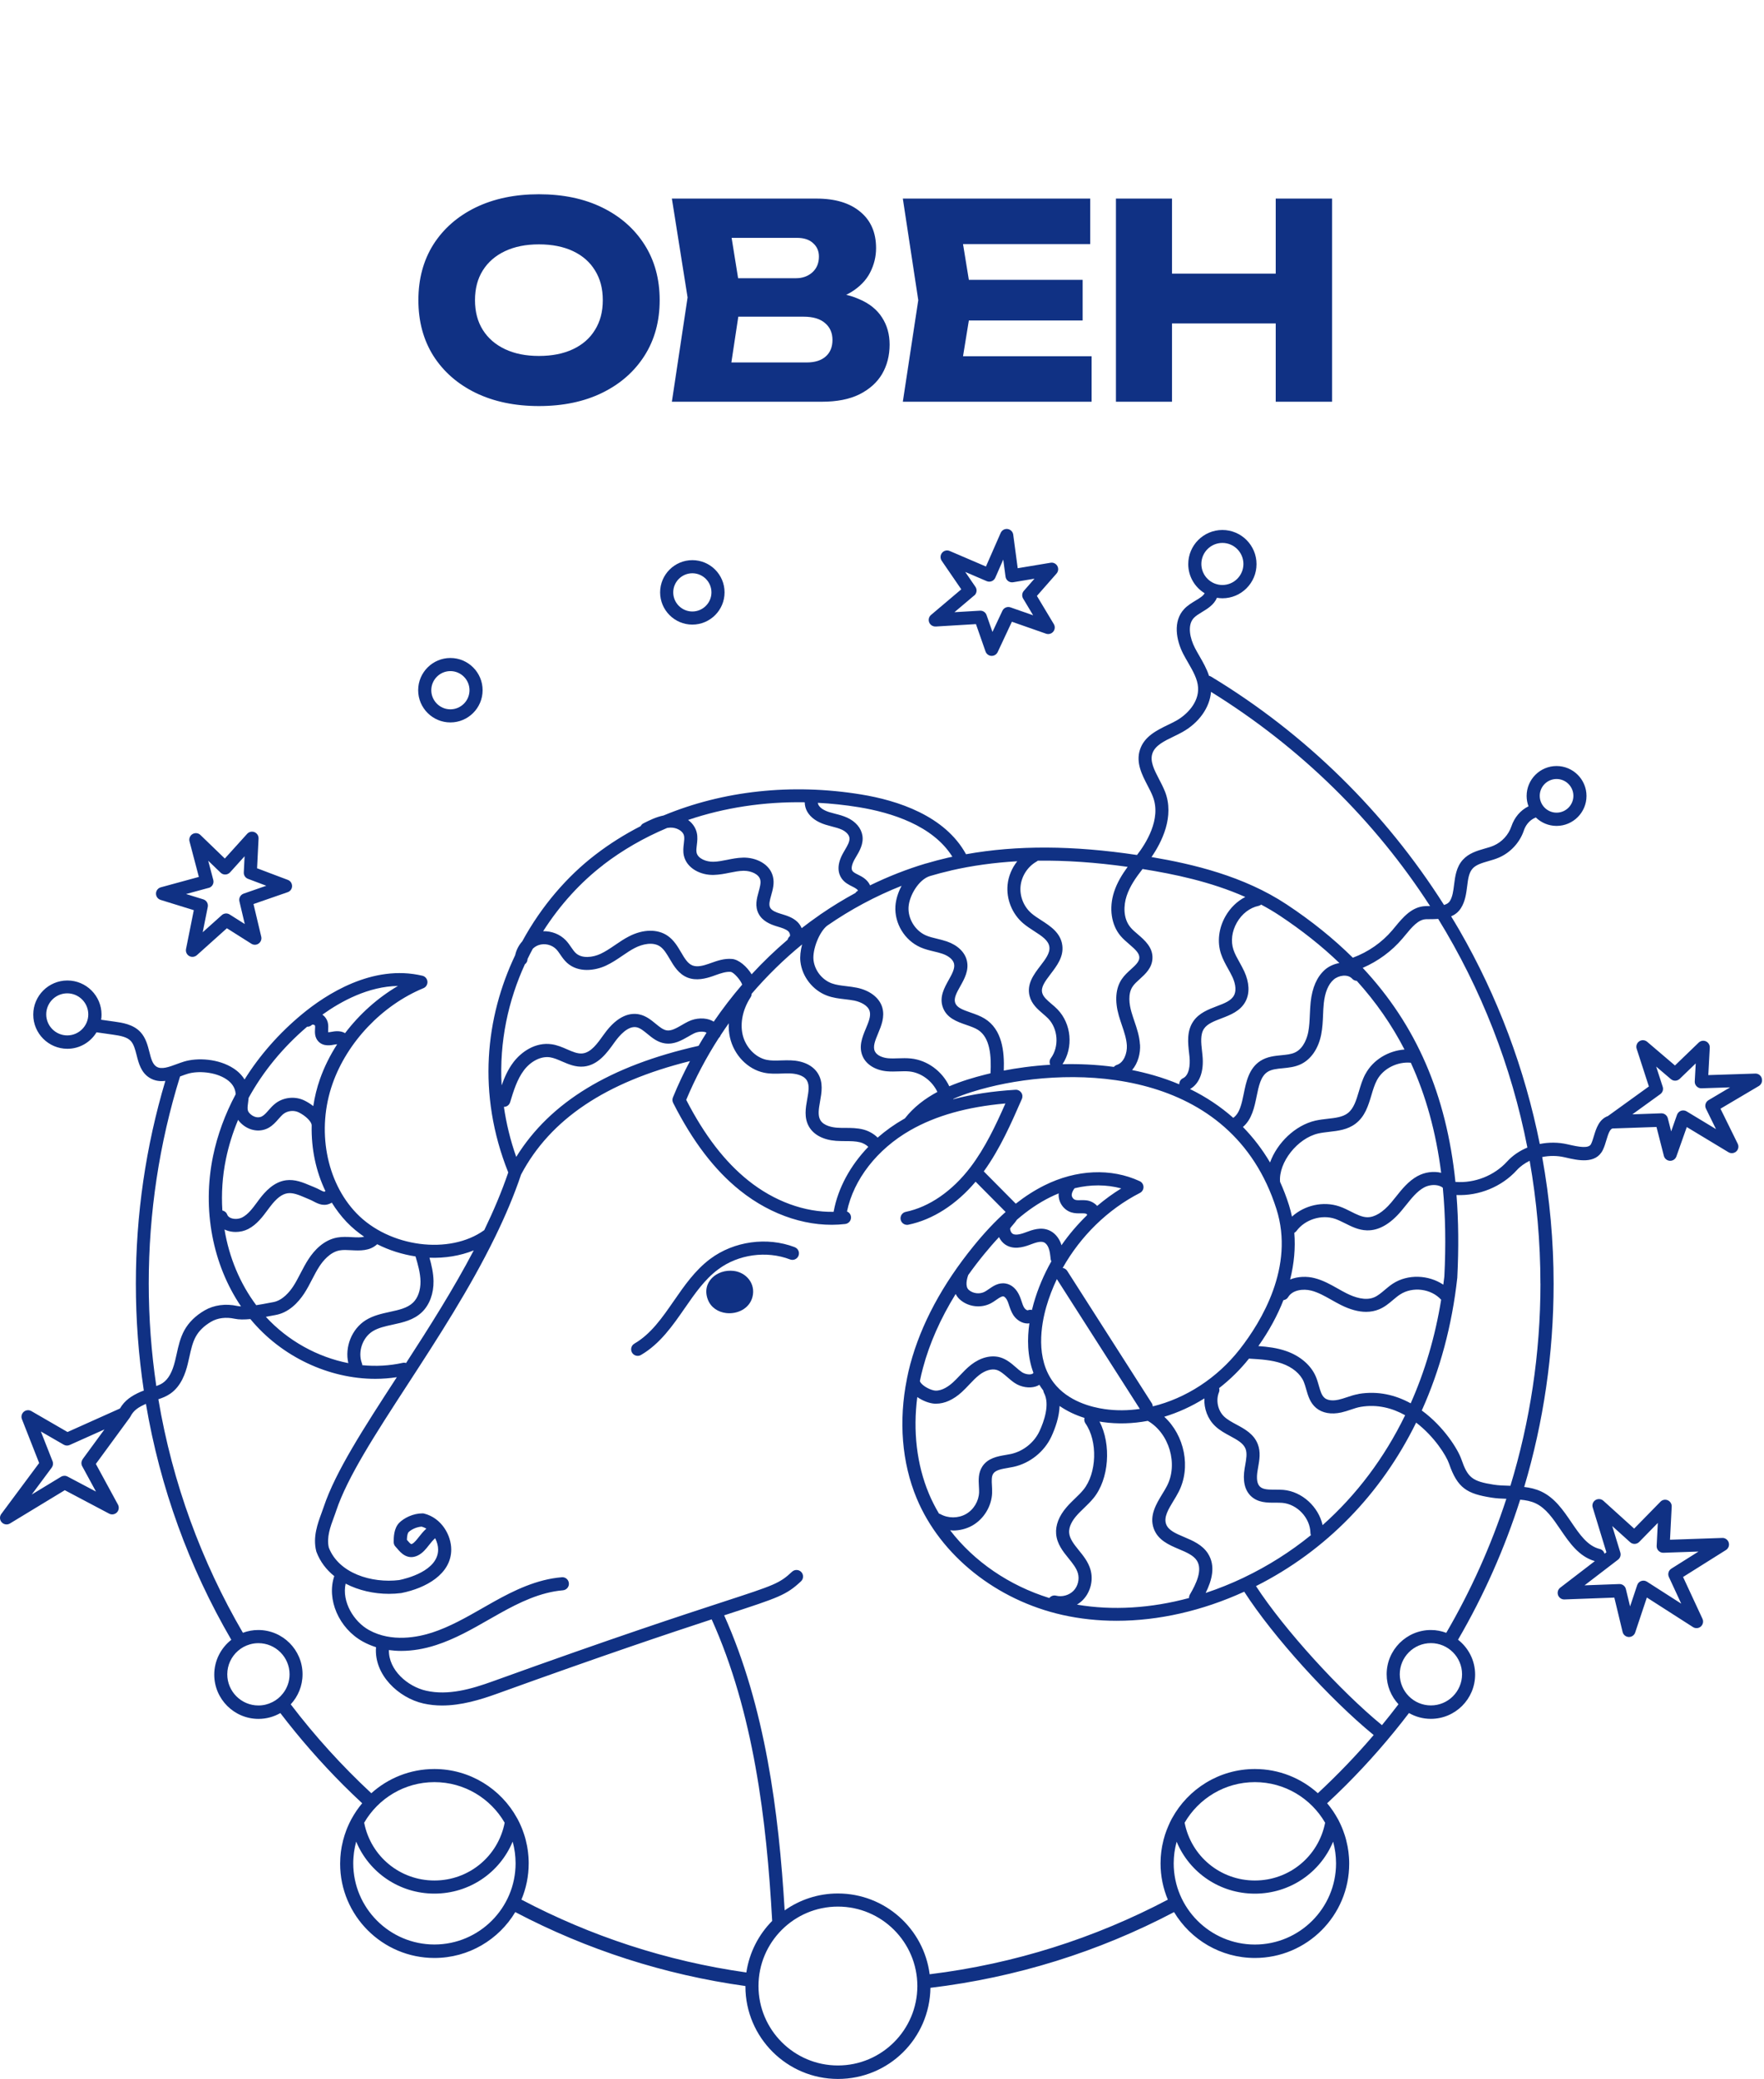
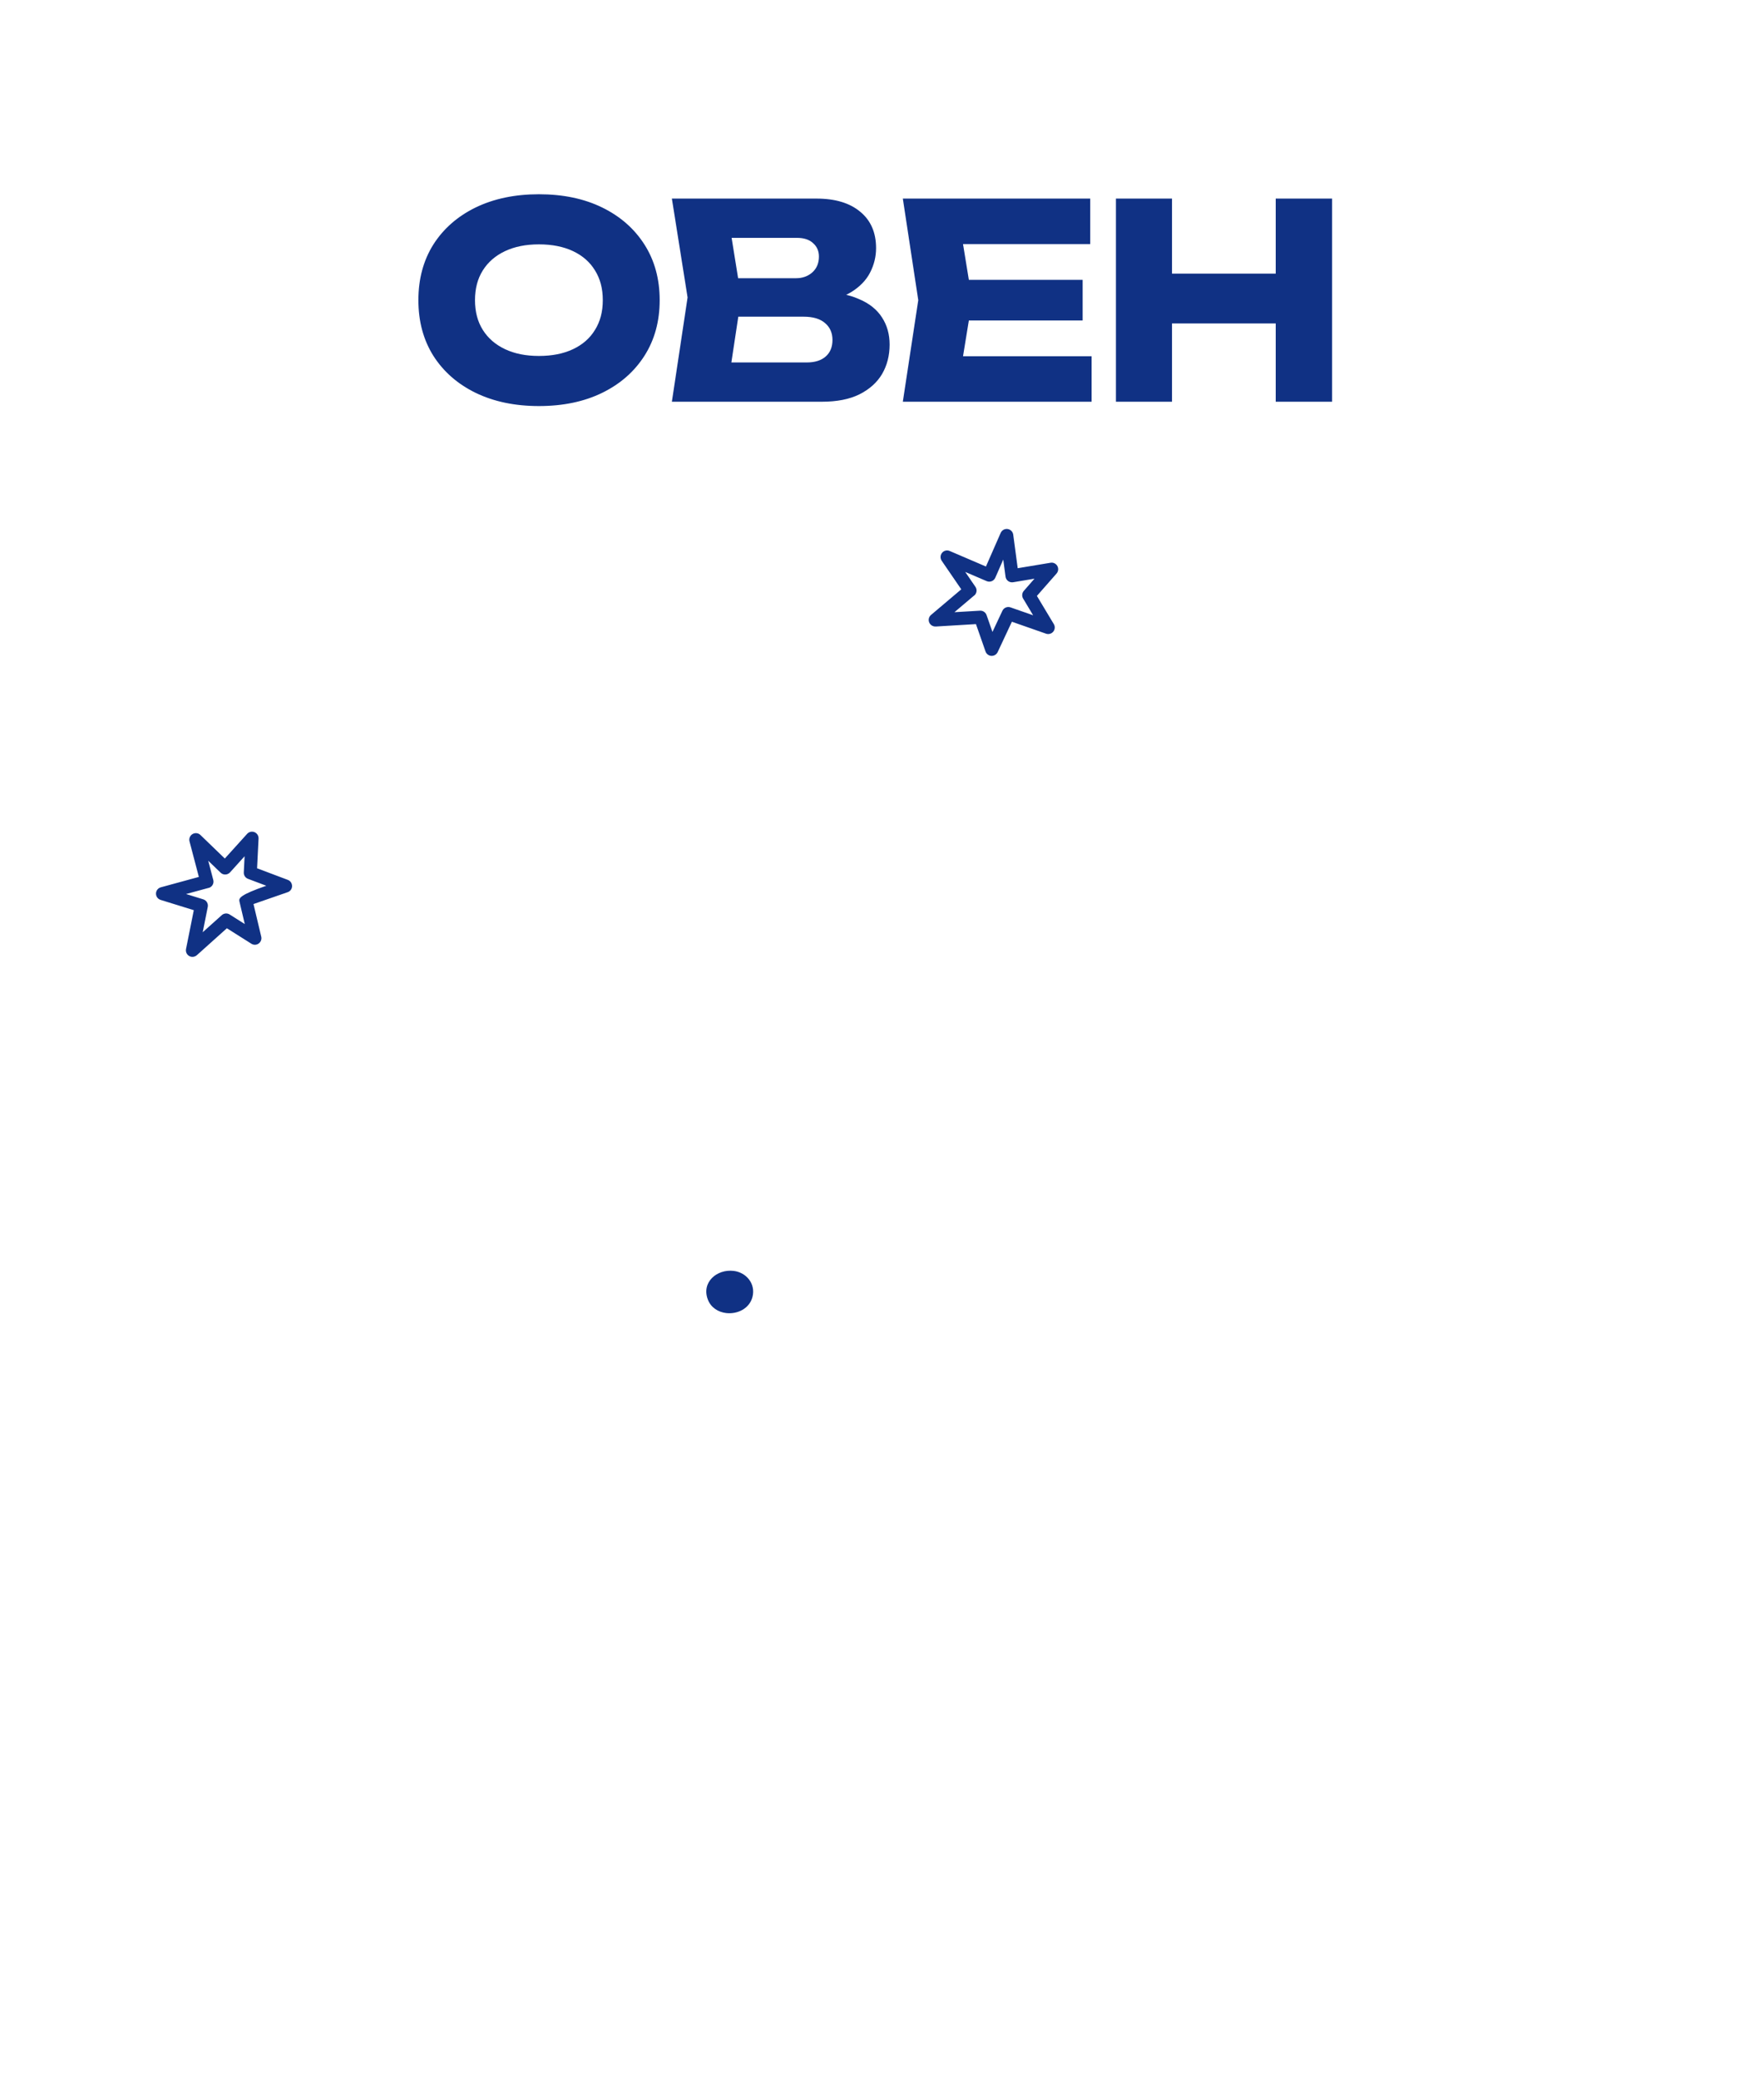
<svg xmlns="http://www.w3.org/2000/svg" width="527" height="621" viewBox="0 0 527 621" fill="none">
  <path d="M160.996 121.294C153.823 121.294 147.512 119.973 142.065 117.33C136.671 114.687 132.464 110.993 129.443 106.246C126.477 101.5 124.994 95.971 124.994 89.66C124.994 83.35 126.477 77.821 129.443 73.075C132.464 68.328 136.671 64.634 142.065 61.991C147.512 59.348 153.823 58.026 160.996 58.026C168.224 58.026 174.535 59.348 179.928 61.991C185.322 64.634 189.529 68.328 192.55 73.075C195.57 77.821 197.08 83.35 197.08 89.66C197.08 95.971 195.57 101.5 192.55 106.246C189.529 110.993 185.322 114.687 179.928 117.33C174.535 119.973 168.224 121.294 160.996 121.294ZM160.996 106.327C164.934 106.327 168.332 105.653 171.191 104.304C174.049 102.956 176.234 101.041 177.744 98.56C179.308 96.079 180.09 93.112 180.09 89.66C180.09 86.208 179.308 83.242 177.744 80.761C176.234 78.28 174.049 76.365 171.191 75.016C168.332 73.668 164.934 72.994 160.996 72.994C157.113 72.994 153.742 73.668 150.883 75.016C148.025 76.365 145.813 78.28 144.249 80.761C142.685 83.242 141.903 86.208 141.903 89.66C141.903 93.112 142.685 96.079 144.249 98.56C145.813 101.041 148.025 102.956 150.883 104.304C153.742 105.653 157.113 106.327 160.996 106.327ZM243.686 90.308L245.062 87.152C249.754 87.26 253.611 87.988 256.631 89.337C259.706 90.631 261.998 92.465 263.508 94.838C265.018 97.158 265.774 99.855 265.774 102.929C265.774 106.219 265.018 109.159 263.508 111.748C261.998 114.283 259.733 116.305 256.712 117.816C253.746 119.272 250.024 120 245.547 120H200.726L205.418 88.851L200.726 59.321H243.929C249.539 59.321 253.907 60.642 257.036 63.285C260.164 65.874 261.728 69.488 261.728 74.126C261.728 76.662 261.135 79.089 259.948 81.408C258.762 83.727 256.847 85.696 254.204 87.314C251.615 88.878 248.109 89.876 243.686 90.308ZM217.311 116.117L210.839 108.269H241.016C243.444 108.269 245.331 107.675 246.68 106.489C248.028 105.302 248.703 103.657 248.703 101.554C248.703 99.45 247.974 97.778 246.518 96.537C245.062 95.243 242.904 94.596 240.046 94.596H215.127V83.107H237.78C239.722 83.107 241.34 82.541 242.635 81.408C243.983 80.221 244.657 78.63 244.657 76.635C244.657 75.016 244.091 73.695 242.958 72.67C241.826 71.591 240.207 71.052 238.104 71.052H210.92L217.311 63.204L221.437 88.851L217.311 116.117ZM323.444 83.593V95.728H279.027V83.593H323.444ZM290.435 89.66L286.47 114.013L279.674 106.408H326.114V120H269.723L274.334 89.66L269.723 59.321H325.709V72.913H279.674L286.47 65.308L290.435 89.66ZM333.391 59.321H350.139V120H333.391V59.321ZM381.125 59.321H397.954V120H381.125V59.321ZM342.776 81.732H388.083V96.618H342.776V81.732Z" fill="#103184" />
  <path d="M219.192 379.63C214.138 379.028 209.473 383.052 211.491 388.239C212.427 390.646 214.606 391.942 216.946 392.223C220.261 392.611 223.897 390.94 224.806 387.397C225.809 383.467 222.962 380.085 219.192 379.63Z" fill="#103184" />
-   <path d="M237.427 372.545C229.165 369.376 219.245 370.753 212.16 376.061C207.642 379.443 204.42 384.095 201.305 388.6C197.789 393.68 194.46 398.48 189.527 401.354C188.591 401.902 188.284 403.092 188.819 404.028C189.18 404.656 189.835 405.004 190.516 405.004C190.851 405.004 191.185 404.923 191.506 404.736C197.187 401.421 200.917 396.033 204.527 390.833C207.601 386.395 210.502 382.197 214.513 379.202C220.542 374.684 228.991 373.507 236.036 376.208C237.039 376.595 238.175 376.087 238.563 375.085C238.951 374.069 238.443 372.946 237.44 372.558L237.427 372.545Z" fill="#103184" />
-   <path d="M526.336 322.091C526.082 321.236 525.266 320.647 524.397 320.687L510.36 321.142L510.801 312.947C510.841 312.145 510.387 311.396 509.665 311.062C508.93 310.728 508.074 310.875 507.486 311.436L500.401 318.268L492.085 311.182C491.417 310.621 490.454 310.554 489.732 311.049C489.011 311.53 488.69 312.452 488.957 313.281L492.607 324.538L480.374 333.374C477.714 334.337 476.859 337.091 476.177 339.35C475.909 340.232 475.655 341.075 475.334 341.73C474.639 343.147 471.752 342.612 468.61 341.89L468.249 341.81C465.535 341.182 462.701 341.182 460.014 341.716C455.522 319.297 447.434 297.694 435.991 277.841C435.189 276.451 434.36 275.087 433.531 273.724C434.681 273.229 435.697 272.467 436.459 271.264C437.755 269.218 438.049 266.839 438.317 264.74C438.584 262.574 438.825 260.716 439.934 259.459C440.977 258.296 442.728 257.788 444.6 257.24C445.669 256.933 446.793 256.612 447.862 256.144C451.285 254.647 454.052 251.652 455.242 248.109C455.696 246.773 456.699 245.035 458.824 244.179C460.429 245.743 462.621 246.706 465.027 246.706C469.96 246.706 473.971 242.695 473.971 237.762C473.971 232.829 469.96 228.819 465.027 228.819C460.094 228.819 456.084 232.829 456.084 237.762C456.084 238.845 456.284 239.888 456.645 240.85C454.239 242.04 452.448 244.139 451.525 246.866C450.67 249.379 448.718 251.505 446.284 252.575C445.442 252.949 444.493 253.216 443.491 253.497C441.285 254.139 438.785 254.861 436.993 256.866C435.068 259.018 434.721 261.812 434.413 264.259C434.186 266.117 433.959 267.882 433.143 269.178C432.782 269.753 432.167 270.101 431.405 270.328C413.839 242.602 389.949 219.113 361.808 202.108C361.608 201.988 361.407 201.921 361.193 201.867C360.525 199.782 359.429 197.87 358.359 196.012C357.865 195.156 357.397 194.354 356.982 193.539C355.552 190.771 354.616 186.788 356.635 184.609C357.263 183.94 358.186 183.379 359.175 182.777C360.792 181.801 362.718 180.611 363.56 178.566C364.094 178.646 364.629 178.713 365.191 178.713C370.819 178.713 375.391 174.141 375.391 168.513C375.391 162.885 370.819 158.312 365.191 158.312C359.562 158.312 354.991 162.885 354.991 168.513C354.991 172.189 356.956 175.411 359.883 177.202C359.509 177.951 358.56 178.579 357.143 179.422C356.02 180.103 354.75 180.865 353.76 181.935C350.351 185.584 351.394 191.253 353.493 195.33C353.961 196.226 354.469 197.108 354.964 197.964C356.408 200.477 357.785 202.857 357.932 205.397C358.186 209.862 354.563 213.511 351.381 215.289C350.619 215.717 349.804 216.105 348.948 216.519C345.619 218.137 341.849 219.968 340.566 223.939C339.296 227.829 341.181 231.439 342.838 234.634C343.427 235.77 343.988 236.84 344.402 237.909C347.076 244.687 342.197 252.173 339.683 255.395C320.58 252.521 303.789 252.441 288.602 255.168C282.319 243.671 268.188 239.086 257.212 237.308C236.491 233.925 215.957 236.225 198.244 243.591C195.998 244.045 193.952 245.061 192.241 245.93C191.867 246.117 191.573 246.425 191.399 246.773C186.626 249.219 182.094 252.066 177.883 255.302C169.474 261.745 161.761 270.635 156.026 281.183C154.983 282.346 154.234 283.777 153.913 285.314C145.13 303.763 142.416 326.623 151.841 350.219C149.889 355.967 147.443 361.729 144.676 367.451C134.328 374.924 116.267 372.584 106.482 362.398C97.391 352.946 94.53 337.385 99.356 323.695C103.754 311.236 114.155 300.3 126.494 295.18C127.283 294.859 127.764 294.057 127.698 293.215C127.631 292.373 127.029 291.664 126.2 291.464C111.281 287.908 97.271 297.119 90.252 302.934C83.354 308.642 77.538 315.273 73.06 322.452C72.285 321.196 71.202 320.073 69.798 319.163C65.306 316.209 58.943 315.888 54.972 317.105C54.224 317.332 53.475 317.613 52.74 317.88C50.427 318.736 48.248 319.538 46.764 318.629C45.561 317.88 45.12 316.182 44.625 314.217C44.117 312.225 43.542 309.979 41.938 308.268C39.772 305.955 36.47 305.487 34.278 305.18L30.214 304.605C30.294 304.11 30.334 303.602 30.334 303.081C30.334 297.453 25.762 292.881 20.134 292.881C14.505 292.881 9.934 297.453 9.934 303.081C9.934 308.709 14.505 313.281 20.134 313.281C23.823 313.281 27.045 311.303 28.837 308.362L33.716 309.057C35.976 309.378 37.941 309.739 39.064 310.942C39.973 311.918 40.387 313.509 40.815 315.18C41.43 317.613 42.139 320.38 44.692 321.958C46.216 322.893 47.82 323.067 49.398 322.867C43.556 342.465 40.588 362.825 40.588 383.48C40.588 394.255 41.39 404.91 42.967 415.377C42.646 415.498 42.339 415.605 42.018 415.738C39.358 416.915 37.286 418.252 35.829 420.738L20.174 427.757L9.359 421.5C8.637 421.086 7.741 421.166 7.099 421.714C6.471 422.262 6.244 423.144 6.551 423.92L11.698 437.021L0.388 452.235C-0.173 452.983 -0.12 454.026 0.509 454.721C0.896 455.136 1.418 455.363 1.953 455.363C2.3 455.363 2.648 455.269 2.969 455.082L19.358 445.136L32.607 452.141C33.369 452.542 34.304 452.395 34.919 451.78C35.521 451.165 35.655 450.229 35.254 449.467L28.636 437.288L38.783 423.439C38.783 423.439 38.823 423.358 38.85 423.318C38.89 423.265 38.93 423.211 38.957 423.158C39.892 421.273 41.363 420.337 43.596 419.348C47.82 444.294 56.456 468.103 69.103 489.827C66.015 492.247 64.009 496.017 64.009 500.228C64.009 507.527 69.945 513.449 77.231 513.449C79.597 513.449 81.83 512.808 83.755 511.711C89.503 519.238 95.8 526.444 102.605 533.262C104.436 535.093 106.308 536.884 108.206 538.649C107.016 540.066 105.96 541.604 105.064 543.248C105.064 543.261 105.038 543.275 105.024 543.301C104.864 543.609 104.717 543.916 104.557 544.224C104.503 544.331 104.436 544.451 104.383 544.558C104.249 544.825 104.129 545.106 104.009 545.387C103.915 545.614 103.808 545.841 103.714 546.069C103.621 546.296 103.527 546.523 103.447 546.764C103.326 547.098 103.206 547.432 103.086 547.78C103.032 547.927 102.992 548.061 102.939 548.208C102.779 548.729 102.618 549.25 102.484 549.785V549.812C102.351 550.32 102.244 550.841 102.137 551.363C102.11 551.47 102.097 551.59 102.07 551.697C101.99 552.125 101.923 552.539 101.869 552.98C101.856 553.127 101.829 553.261 101.816 553.408C101.762 553.823 101.736 554.237 101.695 554.651C101.695 554.785 101.669 554.932 101.669 555.066C101.642 555.601 101.615 556.149 101.615 556.697C101.615 572.231 114.249 584.864 129.783 584.864C140.023 584.864 149.02 579.37 153.94 571.162C175.316 582.405 198.511 589.878 222.695 593.247C222.695 593.287 222.695 593.313 222.695 593.353C222.695 608.594 235.101 621 250.341 621C265.581 621 277.747 608.834 277.974 593.781C303.602 590.706 328.186 583.033 350.753 571.162C355.686 579.37 364.669 584.864 374.91 584.864C390.444 584.864 403.077 572.231 403.077 556.697C403.077 556.149 403.064 555.601 403.024 555.066C403.024 554.932 402.997 554.785 402.997 554.651C402.97 554.237 402.93 553.823 402.877 553.408C402.863 553.261 402.837 553.127 402.823 552.98C402.77 552.552 402.703 552.125 402.623 551.697C402.596 551.59 402.583 551.47 402.556 551.363C402.449 550.841 402.342 550.32 402.208 549.812V549.785C402.075 549.25 401.928 548.729 401.754 548.208C401.714 548.061 401.66 547.927 401.607 547.78C401.486 547.432 401.379 547.098 401.246 546.764C401.152 546.537 401.072 546.309 400.978 546.069C400.885 545.841 400.791 545.614 400.684 545.387C400.564 545.106 400.444 544.839 400.31 544.558C400.257 544.451 400.203 544.331 400.136 544.224C399.989 543.916 399.842 543.596 399.668 543.301C399.668 543.288 399.642 543.275 399.628 543.248C398.732 541.617 397.676 540.066 396.486 538.649C398.371 536.884 400.257 535.106 402.088 533.262C408.906 526.444 415.189 519.238 420.938 511.698C422.863 512.808 425.095 513.436 427.475 513.436C434.761 513.436 440.696 507.514 440.696 500.214C440.696 495.99 438.691 492.22 435.59 489.8C443.303 476.552 449.52 462.542 454.159 447.97C455.803 448.104 457.354 448.398 458.757 449.053C461.846 450.497 463.958 453.598 466.19 456.887C468.891 460.844 471.672 464.921 476.457 466.325L466.124 474.253C465.442 474.774 465.188 475.67 465.469 476.472C465.763 477.274 466.551 477.809 467.38 477.769L482.286 477.22L484.759 487.488C484.96 488.343 485.709 488.945 486.578 488.985C486.604 488.985 486.631 488.985 486.658 488.985C487.5 488.985 488.249 488.45 488.516 487.648L492.005 477.194L505.788 486.03C506.523 486.498 507.473 486.431 508.128 485.857C508.783 485.282 508.983 484.346 508.622 483.557L502.82 471.058L515.628 463.01C516.376 462.542 516.724 461.619 516.456 460.777C516.202 459.935 515.387 459.347 514.518 459.4L498.917 459.935L499.425 450.042C499.465 449.227 498.997 448.478 498.248 448.144C497.5 447.823 496.631 447.983 496.069 448.572L488.209 456.606L479.011 448.291C478.356 447.703 477.393 447.622 476.645 448.09C475.896 448.558 475.562 449.467 475.829 450.309L479.92 463.691L479.358 464.119C479.185 463.437 478.663 462.876 477.942 462.702C474.279 461.806 471.926 458.357 469.439 454.694C467.006 451.125 464.493 447.422 460.442 445.523C458.784 444.748 457.086 444.374 455.362 444.173C461.137 424.735 464.145 404.348 464.145 383.493C464.145 370.74 462.995 358.066 460.736 345.62C462.902 345.179 465.188 345.179 467.353 345.673L467.714 345.754C471.311 346.596 476.725 347.853 478.851 343.508C479.318 342.559 479.626 341.529 479.92 340.526C480.482 338.655 480.922 337.398 481.698 337.091L494.879 336.636L497.085 345.272C497.299 346.101 498.034 346.703 498.89 346.743C498.917 346.743 498.944 346.743 498.984 346.743C499.813 346.743 500.548 346.222 500.828 345.433L503.93 336.663L516.376 344.176C517.125 344.631 518.074 344.524 518.716 343.949C519.357 343.361 519.531 342.425 519.143 341.636L513.997 331.182L525.454 324.404C526.216 323.949 526.59 323.027 526.336 322.171V322.091ZM465.027 232.695C467.795 232.695 470.054 234.955 470.054 237.722C470.054 240.489 467.795 242.749 465.027 242.749C462.26 242.749 460.001 240.489 460.001 237.722C460.001 234.955 462.26 232.695 465.027 232.695ZM365.191 162.176C368.653 162.176 371.474 164.997 371.474 168.459C371.474 171.922 368.653 174.743 365.191 174.743C361.728 174.743 358.907 171.922 358.907 168.459C358.907 164.997 361.728 162.176 365.191 162.176ZM20.094 309.284C16.631 309.284 13.81 306.463 13.81 303.001C13.81 299.538 16.631 296.718 20.094 296.718C23.556 296.718 26.377 299.538 26.377 303.001C26.377 306.463 23.556 309.284 20.094 309.284ZM24.706 435.885C24.265 436.5 24.198 437.315 24.559 437.97L28.676 445.55L20.174 441.058C19.559 440.738 18.837 440.764 18.249 441.112L9.479 446.433L15.455 438.385C15.856 437.837 15.95 437.128 15.709 436.5L12.206 427.596L19.038 431.54C19.586 431.861 20.241 431.888 20.815 431.634L31.203 426.981L24.692 435.871L24.706 435.885ZM484.078 463.745L481.658 455.844L487.005 460.67C487.781 461.379 488.984 461.339 489.719 460.59L495.281 454.908L494.933 461.766C494.906 462.314 495.107 462.849 495.494 463.237C495.882 463.625 496.404 463.852 496.952 463.825L507.432 463.464L499.318 468.571C498.489 469.092 498.168 470.162 498.583 471.058L502.272 479.025L492.032 472.461C491.524 472.14 490.896 472.06 490.321 472.261C489.746 472.461 489.305 472.916 489.118 473.491L486.992 479.854L485.735 474.667C485.521 473.785 484.733 473.17 483.837 473.17C483.81 473.17 483.783 473.17 483.757 473.17L473.383 473.557L483.396 465.884C484.037 465.389 484.318 464.534 484.078 463.758V463.745ZM456.311 342.786C453.985 343.748 451.913 345.152 450.282 346.93C446.405 351.195 440.55 353.481 434.814 353.053C432.127 327.024 423.13 306.223 407.115 289.111C411.66 287.146 415.777 284.138 418.973 280.368C419.267 280.02 419.561 279.659 419.868 279.298C421.753 277.012 423.705 274.633 426.045 274.579C426.419 274.579 426.793 274.579 427.181 274.566C427.97 274.566 428.812 274.552 429.667 274.486C442.475 295.314 451.538 318.388 456.311 342.786ZM371.581 471.245C367.824 473.036 364.014 474.56 360.191 475.83C362.049 472.087 363.252 467.782 360.886 464.066C359.215 461.432 356.314 460.202 353.747 459.119C351.234 458.05 349.055 457.141 348.373 455.256C347.624 453.17 349.082 450.777 350.619 448.251C351.127 447.422 351.648 446.566 352.089 445.697C355.913 438.358 353.854 428.706 347.825 423.198C351.969 421.941 356.02 420.096 359.816 417.717C359.656 420.751 360.793 423.853 363.012 425.965C364.362 427.262 365.979 428.131 367.544 428.973C369.629 430.109 371.434 431.085 372.102 432.743C372.637 434.107 372.33 435.831 372.009 437.663C371.955 437.97 371.902 438.264 371.848 438.572C371.22 442.302 371.848 445.096 373.693 446.874C375.779 448.879 378.533 448.879 380.966 448.866C381.728 448.866 382.436 448.866 383.091 448.919C387.57 449.307 391.42 453.424 391.5 457.916C391.5 458.143 391.554 458.371 391.634 458.571C385.538 463.518 378.84 467.769 371.594 471.231L371.581 471.245ZM305.072 326.356C304.684 325.794 304.029 325.473 303.348 325.527C296.516 325.941 290.353 326.877 284.792 328.348C284.792 328.321 284.792 328.281 284.779 328.254C288.308 326.703 291.984 325.621 295.326 324.778C320.941 318.335 367.864 318.736 381.34 361.154C386.821 378.413 376.822 394.803 370.378 403.038C363.587 411.714 354.202 417.703 344.402 420.096C344.376 419.776 344.296 419.468 344.108 419.174L318.828 379.616C318.508 379.122 318.013 378.828 317.478 378.747C322.812 369.269 330.914 361.275 340.552 356.342C341.221 355.994 341.635 355.312 341.622 354.564C341.609 353.815 341.167 353.146 340.486 352.826C331.943 348.869 321.556 349.323 311.997 354.096C309.083 355.553 306.262 357.358 303.468 359.55L293.909 349.911C298.749 343.2 302.077 335.62 305.286 328.268C305.553 327.639 305.487 326.917 305.099 326.369L305.072 326.356ZM249.071 361.756C249.058 361.836 249.058 361.903 249.058 361.983C240.435 362.157 231.291 358.841 223.524 352.612C216.532 347.01 210.462 339.123 205.008 328.535C207.722 322.064 210.984 315.888 214.74 310.059C214.994 309.832 215.195 309.538 215.302 309.217C216.091 308.014 216.893 306.838 217.722 305.661C217.655 307.092 217.762 308.509 218.069 309.872C219.259 315.153 223.35 319.391 228.243 320.42C230.061 320.808 231.839 320.741 233.564 320.674C234.446 320.647 235.275 320.607 236.09 320.647C237.226 320.687 239.98 320.968 241.05 322.733C241.905 324.137 241.544 326.169 241.157 328.334C240.689 330.941 240.154 333.909 241.705 336.569C243.122 339.002 245.983 340.5 249.766 340.781C250.702 340.847 251.638 340.847 252.533 340.861C254.111 340.861 255.608 340.874 256.972 341.222C257.868 341.449 258.763 341.944 259.405 342.572C254.044 348.147 250.381 354.844 249.084 361.783L249.071 361.756ZM154.221 345.566C152.443 340.527 151.253 335.54 150.544 330.634C151.387 330.634 152.149 330.086 152.403 329.243C153.419 325.888 154.475 322.412 156.533 319.685C158.606 316.958 161.64 315.434 164.287 315.821C165.437 315.995 166.627 316.503 167.883 317.051C169.795 317.88 171.974 318.829 174.421 318.589C178.739 318.147 181.399 314.418 183.538 311.423L183.685 311.223C185.022 309.351 187.642 306.303 190.223 306.864C191.292 307.092 192.321 307.947 193.418 308.843C194.861 310.033 196.492 311.37 198.685 311.677C201.399 312.065 203.658 310.755 205.663 309.605C206.265 309.257 206.826 308.937 207.374 308.669C208.524 308.108 210.115 308.001 210.997 308.429C211.024 308.442 211.051 308.455 211.077 308.482C210.262 309.765 209.46 311.075 208.698 312.399C182.241 318.348 164.367 329.217 154.221 345.58V345.566ZM262.212 339.831C261.023 338.628 259.445 337.799 257.921 337.398C256.09 336.93 254.271 336.917 252.533 336.917C251.665 336.917 250.849 336.917 250.034 336.85C248.884 336.77 246.116 336.382 245.074 334.577C244.258 333.16 244.619 331.142 244.994 329.003C245.462 326.356 246.01 323.348 244.365 320.674C242.882 318.268 239.994 316.864 236.197 316.73C235.248 316.704 234.299 316.73 233.39 316.757C231.839 316.811 230.368 316.864 229.018 316.583C225.649 315.875 222.695 312.76 221.853 309.017C221.064 305.487 221.933 301.437 224.246 297.894C224.46 297.573 224.553 297.212 224.553 296.851C229.165 291.477 234.219 286.531 239.633 282.106C239.152 283.964 238.951 285.769 239.125 287.239C239.633 291.758 242.841 295.835 247.106 297.413C248.87 298.068 250.662 298.282 252.4 298.482C253.389 298.603 254.311 298.71 255.207 298.883C257.092 299.271 259.298 300.3 259.806 302.025C260.247 303.495 259.485 305.3 258.683 307.225C257.614 309.779 256.41 312.68 257.774 315.648C258.897 318.067 261.584 319.698 264.98 320.006C266.196 320.113 267.373 320.073 268.509 320.032C269.632 319.992 270.702 319.952 271.718 320.059C275.287 320.433 278.522 322.933 280.046 326.169C276.383 328.134 272.988 330.674 270.327 334.083C270.207 334.15 270.073 334.217 269.953 334.297C267.145 335.901 264.552 337.759 262.199 339.818L262.212 339.831ZM269.351 264.606C268.282 266.598 267.627 268.764 267.506 270.702C267.199 275.836 270.26 280.876 274.966 282.961C276.316 283.563 277.68 283.884 279.003 284.205C279.899 284.419 280.755 284.619 281.557 284.9C283.442 285.555 284.738 286.651 285.019 287.854C285.353 289.271 284.418 290.942 283.428 292.72C282.118 295.073 280.621 297.747 281.624 300.755C282.733 304.084 285.888 305.18 288.669 306.142C289.952 306.584 291.169 307.011 292.131 307.6C295.888 309.939 296.182 315.648 295.915 320.607C295.353 320.741 294.832 320.861 294.364 320.982C290.968 321.837 287.238 322.933 283.602 324.484C281.503 320.032 277.118 316.704 272.145 316.182C270.848 316.049 269.592 316.089 268.389 316.129C267.319 316.169 266.317 316.196 265.354 316.115C263.83 315.982 261.972 315.353 261.357 314.017C260.715 312.613 261.45 310.821 262.319 308.736C263.295 306.383 264.405 303.723 263.576 300.915C262.72 298.041 259.886 295.849 256.009 295.047C254.94 294.833 253.884 294.699 252.868 294.579C251.29 294.391 249.806 294.218 248.483 293.736C245.582 292.667 243.39 289.873 243.042 286.785C242.681 283.576 244.82 278.256 247.146 276.491C254.124 271.665 261.584 267.668 269.378 264.593L269.351 264.606ZM284.097 260.021C290.393 258.577 296.971 257.668 303.909 257.267C302.318 259.272 301.275 261.719 301.021 264.272C300.594 268.55 302.358 272.948 305.62 275.756C306.65 276.638 307.813 277.4 308.936 278.122C311.262 279.619 313.267 280.916 313.508 282.881C313.735 284.686 312.318 286.544 310.807 288.509C308.869 291.049 306.663 293.937 307.599 297.546C308.214 299.939 310.005 301.463 311.569 302.814C312.131 303.295 312.666 303.75 313.12 304.217C316.115 307.292 316.489 312.626 313.949 316.089C313.521 316.677 313.468 317.439 313.762 318.054C308.374 318.375 303.628 319.07 299.885 319.792C300.099 313.99 299.377 307.506 294.217 304.298C292.893 303.469 291.409 302.961 289.966 302.453C287.412 301.57 285.821 300.929 285.353 299.525C284.899 298.148 285.808 296.517 286.864 294.632C288.121 292.4 289.538 289.86 288.856 286.959C288.254 284.405 286.075 282.32 282.853 281.21C281.864 280.876 280.888 280.635 279.939 280.408C278.736 280.114 277.586 279.846 276.57 279.392C273.388 277.975 271.223 274.432 271.437 270.943C271.651 267.507 274.472 262.735 277.8 261.692C279.886 261.064 281.998 260.515 284.11 260.034L284.097 260.021ZM340.566 312.025C340.419 309.511 339.643 307.212 338.881 304.979C338.574 304.057 338.28 303.201 338.026 302.319C337.371 300.033 336.903 296.851 338.387 294.672C338.895 293.91 339.683 293.202 340.512 292.453C342.21 290.916 344.122 289.164 344.296 286.384C344.496 283.015 341.97 280.849 339.938 279.098C339.122 278.403 338.36 277.748 337.785 277.066C335.486 274.392 335.66 270.435 336.582 267.641C337.518 264.793 339.255 262.253 341.341 259.58C341.394 259.58 341.448 259.593 341.488 259.606C350.606 261.077 361.648 263.323 372.036 267.935C369.643 269.165 367.57 271.143 366.126 273.67C364.081 277.253 363.586 281.37 364.79 284.953C365.324 286.557 366.126 287.988 366.888 289.365C367.356 290.207 367.811 291.009 368.185 291.825C368.773 293.095 369.602 295.488 368.68 297.292C367.824 298.937 365.819 299.699 363.479 300.581C360.993 301.53 358.186 302.6 356.488 305.1C354.509 308.014 354.897 311.503 355.245 314.578C355.285 314.952 355.325 315.313 355.365 315.674C355.619 318.201 355.244 321.222 353.426 322.078C352.704 322.412 352.29 323.147 352.303 323.896C349.857 322.867 347.317 321.958 344.643 321.196C342.491 320.581 340.339 320.059 338.213 319.631C340.004 317.559 340.74 314.605 340.593 312.051L340.566 312.025ZM386.687 368.253C386.928 368.119 387.155 367.946 387.329 367.705C389.856 364.269 394.815 362.705 398.866 364.082C399.829 364.416 400.791 364.897 401.82 365.405C403.812 366.408 405.885 367.451 408.358 367.518C411.874 367.625 415.336 365.646 418.652 361.702C419.133 361.141 419.601 360.553 420.069 359.964C421.753 357.866 423.331 355.874 425.416 354.724C426.807 353.962 428.611 353.761 430.002 354.229C430.416 354.363 430.764 354.55 431.044 354.791C431.833 363.066 431.98 371.889 431.499 381.301C431.405 382.116 431.299 382.932 431.192 383.747C426.793 380.793 420.577 380.525 416.112 383.44C415.216 384.028 414.427 384.696 413.665 385.338C412.609 386.234 411.606 387.076 410.51 387.53C407.876 388.64 404.601 387.49 402.329 386.354C401.446 385.913 400.591 385.432 399.695 384.924C397.543 383.707 395.31 382.45 392.757 381.795C390.498 381.207 387.77 381.247 385.431 382.196C386.62 377.464 387.048 372.798 386.674 368.266L386.687 368.253ZM423.518 351.288C420.751 352.826 418.839 355.205 417.007 357.518C416.566 358.079 416.112 358.641 415.657 359.176C413.13 362.17 410.657 363.641 408.452 363.601C406.861 363.561 405.27 362.759 403.585 361.903C402.489 361.355 401.366 360.78 400.136 360.366C395.297 358.721 389.722 360.018 385.979 363.414C385.725 362.264 385.444 361.114 385.083 359.978C384.321 357.558 383.425 355.245 382.423 353.026C381.941 347.224 387.623 339.992 393.853 338.575C394.869 338.347 395.939 338.227 397.075 338.093C399.775 337.786 402.583 337.465 404.962 335.66C407.81 333.508 408.772 330.273 409.708 327.158C410.189 325.527 410.657 323.976 411.366 322.653C413.237 319.137 417.529 317.065 421.486 317.452C426.018 327.332 429.012 338.227 430.55 350.326C428.264 349.778 425.644 350.125 423.518 351.302V351.288ZM407.917 320.808C407.021 322.479 406.486 324.284 405.965 326.035C405.176 328.669 404.441 331.155 402.623 332.532C401.085 333.695 398.933 333.936 396.647 334.19C395.457 334.323 394.214 334.471 392.997 334.738C386.915 336.128 381.54 341.422 379.428 347.238C377.129 343.334 374.415 339.805 371.327 336.636C374.014 334.35 374.749 330.727 375.418 327.505C376.046 324.417 376.634 321.503 378.693 320.18C379.883 319.418 381.5 319.257 383.212 319.097C385.003 318.923 386.861 318.736 388.653 317.88C391.661 316.436 393.866 313.241 394.695 309.097C395.096 307.092 395.19 305.086 395.27 303.161C395.323 301.971 395.363 300.835 395.484 299.712C395.831 296.45 396.808 294.071 398.385 292.654C399.882 291.317 402.636 290.889 403.96 292.346C404.321 292.747 404.829 292.974 405.337 292.988C411.032 299.284 415.777 306.102 419.601 313.509C414.842 313.843 410.216 316.543 407.943 320.794L407.917 320.808ZM395.751 289.739C393.425 291.825 392.021 295.047 391.567 299.311C391.433 300.554 391.38 301.798 391.326 303.001C391.246 304.872 391.166 306.637 390.832 308.335C390.551 309.725 389.615 313.081 386.928 314.364C385.765 314.926 384.334 315.059 382.81 315.206C380.805 315.407 378.546 315.621 376.567 316.891C373.118 319.097 372.289 323.161 371.568 326.73C370.953 329.725 370.364 332.559 368.439 333.909C364.629 330.54 360.311 327.653 355.525 325.313C358.373 323.682 359.736 320.073 359.242 315.247C359.202 314.872 359.161 314.484 359.121 314.11C358.827 311.477 358.546 308.99 359.709 307.279C360.712 305.795 362.731 305.033 364.856 304.217C367.544 303.188 370.605 302.038 372.142 299.07C373.399 296.637 373.252 293.482 371.728 290.167C371.287 289.204 370.779 288.309 370.298 287.426C369.589 286.156 368.907 284.953 368.493 283.683C367.65 281.143 368.025 278.202 369.522 275.582C371.019 272.962 373.372 271.143 375.993 270.595C376.287 270.529 376.554 270.395 376.781 270.221C378.639 271.21 380.471 272.28 382.249 273.456C388.92 277.881 394.882 282.6 400.149 287.667C398.505 287.948 396.941 288.67 395.751 289.726V289.739ZM314.791 413.024C309.283 405.792 311.048 395.725 312.585 390.351C313.401 387.517 314.47 384.75 315.74 382.076L340.526 420.858C337.01 421.366 333.467 421.407 330.018 420.912C326.154 420.364 319.042 418.612 314.791 413.024ZM316.943 371.408C316.235 369.563 314.978 368.173 313.414 367.504C310.928 366.435 308.401 367.371 306.369 368.133L306.275 368.173C304.39 368.868 303.147 368.975 302.465 368.494C302.078 368.213 301.81 367.625 301.77 366.983C301.904 366.689 302.398 366.114 302.706 365.766C303.094 365.312 303.495 364.844 303.802 364.349C307.077 361.515 310.339 359.309 313.735 357.625C314.577 357.197 315.433 356.823 316.288 356.475C316.288 356.475 316.288 356.489 316.288 356.502C316.074 358.975 317.679 361.395 320.045 362.144C321.074 362.464 322.05 362.451 322.906 362.438C323.387 362.438 323.842 362.424 324.203 362.478C324.43 362.518 324.644 362.638 324.764 362.745C324.751 362.839 324.737 362.919 324.737 363.012C321.917 365.753 319.35 368.748 317.117 371.969C317.064 371.782 317.01 371.609 316.943 371.421V371.408ZM327.785 360.232C327.05 359.39 325.94 358.761 324.777 358.587C324.082 358.481 323.414 358.494 322.826 358.507C322.184 358.521 321.636 358.534 321.222 358.4C320.607 358.2 320.125 357.478 320.179 356.836C320.232 356.181 320.66 355.406 321.048 354.938C325.82 353.788 330.593 353.802 334.978 354.991C332.451 356.542 330.045 358.307 327.772 360.232H327.785ZM298.455 369.523C298.856 370.379 299.444 371.127 300.179 371.662C302.599 373.413 305.593 372.598 307.639 371.836L307.732 371.796C309.243 371.234 310.821 370.646 311.877 371.101C312.452 371.341 312.959 371.969 313.28 372.812C313.655 373.774 313.762 374.937 313.882 376.06C313.909 376.314 313.976 376.555 314.096 376.769C311.863 380.726 310.072 384.924 308.829 389.268C308.655 389.883 308.468 390.579 308.294 391.3C307.893 391.207 307.465 391.22 307.051 391.394C306.93 391.434 306.382 391.234 306.021 390.686C305.674 390.164 305.433 389.456 305.193 388.707C305.032 388.226 304.872 387.744 304.684 387.29C303.775 385.097 302.278 383.707 300.447 383.4C298.334 383.039 296.717 384.162 295.407 385.071C294.979 385.365 294.578 385.646 294.203 385.846C292.706 386.648 290.701 386.421 289.431 385.311C288.268 384.295 288.856 382.009 289.257 380.873C290.714 378.814 292.265 376.782 293.923 374.75C295.46 372.865 296.971 371.127 298.468 369.536L298.455 369.523ZM285.5 386.515C285.835 387.17 286.276 387.758 286.851 388.252C289.35 390.418 293.121 390.846 296.048 389.295C296.623 388.988 297.144 388.627 297.639 388.279C298.468 387.704 299.257 387.156 299.778 387.25C300.193 387.317 300.714 387.932 301.062 388.787C301.222 389.175 301.356 389.563 301.476 389.964C301.784 390.873 302.131 391.902 302.759 392.865C303.668 394.242 305.286 395.338 307.011 395.338C307.184 395.338 307.358 395.311 307.532 395.284C306.89 399.736 306.864 405.07 308.735 410.057C308.695 410.164 308.615 410.324 308.24 410.444C307.452 410.698 306.168 410.444 305.326 409.896C304.711 409.482 304.096 408.96 303.468 408.399C302.185 407.289 300.727 406.019 298.802 405.458C296.089 404.682 292.934 405.485 290.126 407.664C288.856 408.653 287.787 409.789 286.744 410.885C286.049 411.621 285.38 412.316 284.672 412.958C283.388 414.121 281.437 415.471 279.458 415.391C278.282 415.324 276.142 414.335 275.166 413.158C274.886 412.811 274.819 412.61 274.819 412.53C275.086 411.22 275.381 409.91 275.741 408.599C277.72 401.207 281.008 393.814 285.514 386.515H285.5ZM274.017 417.302C275.621 418.412 277.6 419.201 279.257 419.294C279.391 419.294 279.538 419.294 279.672 419.294C282.198 419.294 284.832 418.105 287.319 415.845C288.134 415.11 288.869 414.321 289.591 413.559C290.58 412.516 291.503 411.541 292.532 410.738C294.31 409.348 296.249 408.787 297.719 409.201C298.816 409.522 299.831 410.404 300.901 411.327C301.61 411.942 302.332 412.57 303.174 413.131C305.019 414.361 307.532 414.762 309.457 414.147C309.845 414.027 310.192 413.853 310.513 413.653C310.861 414.228 311.248 414.789 311.676 415.351C311.703 415.605 311.77 415.859 311.903 416.099C313.735 419.535 311.85 424.695 310.566 427.476C308.976 430.898 305.7 433.518 302.011 434.321C301.516 434.428 301.008 434.521 300.487 434.601C298.107 435.002 295.139 435.51 293.482 438.037C292.225 439.962 292.345 442.101 292.452 443.986C292.492 444.614 292.519 445.216 292.506 445.777C292.412 448.424 290.875 450.978 288.562 452.275C286.249 453.571 283.268 453.585 280.955 452.288C280.808 452.208 280.661 452.154 280.514 452.114C279.364 450.176 278.335 448.17 277.479 446.098C273.883 437.462 272.72 427.463 274.044 417.276L274.017 417.302ZM284.725 457.181C286.717 457.181 288.722 456.686 290.46 455.71C293.936 453.745 296.262 449.908 296.396 445.925C296.423 445.189 296.382 444.481 296.342 443.786C296.262 442.315 296.182 441.045 296.73 440.203C297.452 439.107 299.23 438.799 301.115 438.478C301.69 438.385 302.265 438.278 302.813 438.157C307.679 437.101 311.997 433.639 314.096 429.134C315.299 426.527 316.449 423.225 316.556 419.976C318.722 421.473 321.221 422.677 323.989 423.546C323.855 424.08 323.935 424.668 324.269 425.163C327.999 430.47 327.692 440.136 323.641 445.042C322.906 445.938 322.05 446.767 321.141 447.636C320.299 448.451 319.43 449.293 318.628 450.229C316.368 452.85 315.299 455.617 315.526 458.224C315.78 461.218 317.612 463.491 319.243 465.496C320.446 466.98 321.582 468.397 322.023 469.935C322.545 471.726 322.023 473.838 320.713 475.175C319.417 476.512 317.331 477.1 315.513 476.646C314.738 476.445 313.949 476.753 313.481 477.341C301.476 473.624 290.995 466.419 283.856 457.114C284.137 457.127 284.418 457.168 284.698 457.168L284.725 457.181ZM323.534 477.902C325.807 475.549 326.689 471.993 325.78 468.852C325.112 466.552 323.681 464.774 322.277 463.05C320.887 461.325 319.577 459.694 319.417 457.903C319.243 455.951 320.5 454.039 321.582 452.796C322.264 451.994 323.04 451.259 323.855 450.47C324.804 449.561 325.767 448.612 326.662 447.542C331.368 441.834 332.05 431.46 328.481 424.628C328.801 424.682 329.136 424.735 329.47 424.789C333.881 425.417 338.427 425.27 342.905 424.428C349.309 428.104 352.036 437.355 348.614 443.906C348.226 444.655 347.758 445.417 347.263 446.232C345.405 449.28 343.306 452.743 344.683 456.593C345.94 460.082 349.269 461.499 352.21 462.742C354.442 463.691 356.555 464.574 357.571 466.178C359.335 468.959 357.383 473.049 355.485 476.298C355.298 476.632 355.218 476.98 355.231 477.341C343.828 480.416 332.371 481.124 321.743 479.319C322.398 478.918 322.999 478.45 323.534 477.902ZM395.136 455.603C393.946 450.136 389.027 445.537 383.412 445.042C382.583 444.975 381.754 444.975 380.952 444.975C379.027 444.975 377.356 444.975 376.407 444.066C375.538 443.237 375.311 441.62 375.712 439.24C375.765 438.96 375.805 438.665 375.859 438.371C376.246 436.192 376.701 433.719 375.738 431.313C374.549 428.318 371.821 426.834 369.402 425.537C368.011 424.789 366.688 424.067 365.712 423.144C363.84 421.353 363.185 418.318 364.161 415.912C364.335 415.498 364.335 415.043 364.215 414.642C367.477 412.102 370.498 409.148 373.145 405.819C373.198 405.819 373.252 405.845 373.305 405.845C376.581 406.033 379.963 406.233 382.984 407.289C386.113 408.386 388.492 410.364 389.495 412.73C389.775 413.399 389.989 414.147 390.217 414.95C390.765 416.875 391.38 419.054 393.211 420.578C395.043 422.102 397.717 422.583 400.725 421.915C401.727 421.687 402.663 421.38 403.572 421.072C404.588 420.725 405.564 420.404 406.513 420.243C411.486 419.401 415.978 420.618 419.788 422.743C413.612 435.444 405.296 446.526 395.136 455.563V455.603ZM405.871 416.407C404.615 416.621 403.452 417.008 402.342 417.383C401.486 417.663 400.698 417.931 399.895 418.105C399.053 418.292 396.968 418.613 395.738 417.583C394.829 416.834 394.455 415.471 394 413.893C393.746 413.011 393.492 412.089 393.104 411.193C391.661 407.811 388.452 405.043 384.281 403.586C381.527 402.624 378.72 402.289 375.939 402.089C379.134 397.557 381.634 392.958 383.425 388.373C384 388.293 384.535 387.985 384.856 387.437C386.112 385.338 389.281 384.884 391.781 385.525C393.826 386.06 395.738 387.129 397.77 388.279C398.679 388.787 399.615 389.322 400.577 389.803C403.304 391.167 405.831 391.862 408.117 391.862C409.508 391.862 410.818 391.608 412.034 391.1C413.692 390.405 414.962 389.335 416.205 388.279C416.914 387.691 417.582 387.116 418.277 386.675C422.034 384.228 427.542 384.924 430.55 388.239C428.758 399.281 425.684 409.656 421.446 419.187C417.021 416.754 411.767 415.391 405.871 416.38V416.407ZM348.025 236.412C347.531 235.169 346.903 233.952 346.288 232.776C344.857 230.035 343.507 227.428 344.269 225.102C345.044 222.709 347.758 221.386 350.646 219.995C351.515 219.567 352.424 219.14 353.266 218.658C358.212 215.904 361.421 211.332 361.795 206.667C388.666 223.324 410.804 245.222 427.234 270.649C427.194 270.649 427.168 270.649 427.127 270.649C426.726 270.649 426.325 270.649 425.937 270.662C421.807 270.769 419.053 274.125 416.834 276.812C416.553 277.159 416.259 277.507 415.978 277.841C412.85 281.544 408.705 284.405 404.16 286.076C398.398 280.381 391.834 275.087 384.401 270.168C371.541 261.652 356.3 258.096 344.015 256.01C347.036 251.625 350.993 243.898 348.025 236.398V236.412ZM336.916 258.898C335.192 261.264 333.734 263.657 332.839 266.398C331.248 271.264 331.996 276.317 334.79 279.592C335.566 280.502 336.488 281.29 337.371 282.052C339.296 283.71 340.459 284.806 340.378 286.143C340.312 287.333 339.175 288.362 337.865 289.552C336.903 290.421 335.913 291.33 335.138 292.466C333.293 295.18 332.986 298.964 334.256 303.402C334.537 304.364 334.857 305.314 335.165 306.236C335.873 308.308 336.528 310.273 336.649 312.252C336.782 314.578 335.78 317.412 333.667 318.094C333.306 318.214 332.999 318.428 332.772 318.696C327.398 317.974 322.211 317.773 317.425 317.893C320.727 312.894 320.112 305.808 315.914 301.49C315.326 300.889 314.711 300.354 314.096 299.846C312.799 298.736 311.676 297.774 311.369 296.584C310.941 294.94 312.037 293.349 313.909 290.902C315.727 288.509 317.799 285.809 317.371 282.427C316.903 278.643 313.788 276.638 311.034 274.86C309.978 274.178 308.976 273.536 308.147 272.815C305.834 270.823 304.591 267.708 304.898 264.686C305.206 261.665 307.037 258.844 309.684 257.36C309.818 257.28 309.938 257.187 310.045 257.093C318.454 256.986 327.371 257.601 336.889 258.938L336.916 258.898ZM284.524 255.917C284.097 256.01 283.656 256.09 283.228 256.197C281.035 256.705 278.856 257.28 276.691 257.922H276.664H276.637C270.902 259.633 265.314 261.839 259.913 264.473C259.873 264.392 259.859 264.299 259.819 264.219C258.99 262.601 257.373 261.785 256.504 261.358L256.397 261.304C255.649 260.93 254.953 260.582 254.659 260.141C254.205 259.473 254.485 258.109 255.421 256.505L255.715 256.01C256.758 254.259 258.055 252.08 257.64 249.553C257.266 247.334 255.622 245.396 253.108 244.246C251.905 243.698 250.702 243.377 249.526 243.083C248.937 242.936 248.349 242.775 247.774 242.602C246.157 242.08 245.074 241.385 244.566 240.516C244.446 240.302 244.365 240.061 244.339 239.807C248.389 240.021 252.467 240.449 256.557 241.118C266.29 242.708 278.696 246.572 284.524 255.917ZM240.408 239.66C240.435 240.65 240.689 241.639 241.184 242.481C242.2 244.219 244.018 245.516 246.585 246.331C247.226 246.532 247.881 246.706 248.536 246.879C249.592 247.147 250.582 247.414 251.477 247.815C252.467 248.27 253.589 249.139 253.763 250.208C253.95 251.318 253.162 252.628 252.346 254.018L252.039 254.54C249.766 258.43 250.448 260.943 251.424 262.374C252.293 263.644 253.59 264.299 254.646 264.82L254.753 264.874C255.448 265.221 256.116 265.609 256.33 266.01C256.33 266.01 256.33 266.037 256.33 266.05C256.009 266.21 255.755 266.451 255.568 266.732C252.052 268.644 248.63 270.729 245.315 273.002C245.288 273.015 245.248 273.028 245.221 273.055C245.06 273.162 244.913 273.282 244.766 273.389C242.975 274.633 241.224 275.916 239.499 277.253C239.205 276.544 238.764 275.889 238.202 275.355C236.812 274.044 235.061 273.51 233.523 273.042L232.962 272.868C231.959 272.561 230.569 272.039 230.088 271.13C229.606 270.221 229.981 268.911 230.408 267.387C230.876 265.729 231.398 263.858 230.93 261.906C230.021 258.016 225.756 256.064 221.933 256.184C220.289 256.224 218.738 256.532 217.227 256.839C215.81 257.12 214.473 257.387 213.15 257.414C210.984 257.467 208.497 256.465 208.11 254.7C207.963 254.058 208.07 253.256 208.177 252.414C208.31 251.304 208.471 250.061 208.163 248.738C207.775 247.107 206.813 245.837 205.57 244.928C216.438 241.238 228.256 239.447 240.408 239.647V239.66ZM180.223 258.336C186.025 253.885 192.442 250.208 199.3 247.321C199.661 247.267 200.008 247.214 200.356 247.214C202.04 247.187 203.992 248.109 204.353 249.633C204.5 250.275 204.406 251.077 204.299 251.946C204.166 253.042 204.019 254.272 204.299 255.569C205.182 259.473 209.46 261.478 213.257 261.344C214.914 261.304 216.478 260.997 218.002 260.689C219.406 260.409 220.743 260.141 222.053 260.114C222.12 260.114 222.173 260.114 222.24 260.114C224.366 260.114 226.732 261.104 227.133 262.815C227.36 263.791 227.013 265.034 226.652 266.358C226.091 268.39 225.449 270.689 226.652 272.975C227.802 275.154 230.154 276.103 231.812 276.625L232.414 276.812C233.644 277.186 234.807 277.534 235.529 278.215C235.836 278.496 236.037 279.004 236.023 279.405C236.023 279.445 236.023 279.619 235.957 279.659C235.622 279.94 235.408 280.301 235.301 280.702C231.532 283.91 227.935 287.36 224.553 291.036C223.136 288.723 220.743 286.638 218.724 286.451C216.411 286.237 214.286 286.985 212.414 287.654L211.732 287.894C210.128 288.456 208.297 288.95 206.88 288.389C205.449 287.827 204.54 286.277 203.484 284.485C202.482 282.774 201.332 280.822 199.474 279.539C196.466 277.453 192.134 277.52 187.896 279.713C186.413 280.475 185.062 281.397 183.752 282.293C182.282 283.296 180.891 284.231 179.407 284.926C177.054 286.009 173.886 286.384 172.068 284.739C171.56 284.285 171.105 283.63 170.637 282.948C170.156 282.253 169.675 281.531 169.02 280.862C167.269 279.044 164.769 278.095 162.269 278.162C167.322 270.234 173.538 263.483 180.223 258.363V258.336ZM156.894 287.975C157.282 287.654 157.55 287.172 157.59 286.624C157.59 286.557 157.616 286.504 157.616 286.437C158.111 285.408 158.632 284.392 159.167 283.402C159.662 282.921 160.25 282.547 160.892 282.32C162.683 281.678 164.862 282.186 166.186 283.563C166.613 284.004 166.988 284.552 167.389 285.14C167.937 285.943 168.565 286.852 169.421 287.627C172.79 290.648 177.776 289.953 181.025 288.442C182.803 287.614 184.394 286.544 185.918 285.501C187.188 284.632 188.391 283.817 189.661 283.162C191.92 281.999 195.089 281.264 197.214 282.734C198.364 283.536 199.193 284.94 200.075 286.437C201.318 288.549 202.722 290.942 205.409 292.012C208.029 293.041 210.837 292.319 212.976 291.571L213.684 291.317C215.329 290.728 216.88 290.194 218.31 290.314C219.259 290.448 221.291 292.814 221.732 294.111C218.711 297.627 215.864 301.33 213.23 305.18C213.056 305.073 212.882 304.979 212.708 304.886C210.743 303.923 207.896 304.017 205.636 305.126C204.968 305.461 204.313 305.822 203.685 306.196C202.094 307.118 200.57 307.987 199.22 307.787C198.11 307.626 197.081 306.784 195.877 305.795C194.541 304.699 193.016 303.442 191.011 303.014C188.511 302.479 184.648 303.054 180.463 308.923L180.316 309.124C178.458 311.731 176.546 314.418 173.993 314.672C172.563 314.819 171.025 314.15 169.408 313.442C167.977 312.813 166.48 312.172 164.809 311.931C159.916 311.223 155.705 314.244 153.379 317.305C151.774 319.417 150.705 321.837 149.863 324.217C149.127 311.129 151.881 298.776 156.841 287.975H156.894ZM141.534 373.507C135.424 385.138 128.219 396.501 121.307 407.156C120.987 407.049 120.639 407.022 120.291 407.102C116.361 407.971 112.297 408.185 108.233 407.797C108.233 407.597 108.193 407.396 108.112 407.196C106.842 403.84 108.286 399.562 111.334 397.664C113.006 396.621 115.104 396.167 117.31 395.685C120.398 395.017 123.594 394.322 126.067 391.942C128.313 389.79 129.569 386.408 129.516 382.678C129.475 380.258 128.927 377.892 128.313 375.699C132.925 375.86 137.457 375.138 141.521 373.507H141.534ZM124.141 375.312C124.863 377.758 125.585 380.271 125.625 382.745C125.666 385.392 124.85 387.718 123.38 389.121C121.695 390.739 119.168 391.287 116.508 391.862C114.062 392.397 111.535 392.945 109.289 394.335C105.065 396.969 102.952 402.383 104.062 407.182C94.851 405.364 86.014 400.525 79.424 393.346C79.905 393.266 80.373 393.172 80.854 393.078C81.389 392.972 81.857 392.891 82.218 392.824C86.335 392.129 89.169 388.961 90.84 386.434C91.763 385.031 92.525 383.56 93.26 382.13C93.982 380.739 94.664 379.429 95.466 378.213C96.482 376.675 98.594 374.015 101.468 373.507C102.498 373.32 103.688 373.387 104.944 373.453C107.524 373.587 110.439 373.734 112.685 371.662C116.294 373.493 120.211 374.71 124.168 375.312H124.141ZM108.834 369.416C107.912 369.67 106.722 369.643 105.131 369.55C103.714 369.47 102.244 369.403 100.786 369.657C96.682 370.379 93.848 373.534 92.191 376.074C91.281 377.464 90.519 378.935 89.784 380.338C89.062 381.742 88.381 383.052 87.565 384.295C86.549 385.833 84.424 388.493 81.563 388.974C81.175 389.041 80.68 389.135 80.119 389.242C79.156 389.429 77.886 389.669 76.549 389.87C71.683 383.373 68.448 375.579 67.071 367.264C67.258 367.357 67.445 367.438 67.632 367.504C68.501 367.839 69.451 367.999 70.413 367.999C71.71 367.999 73.02 367.705 74.156 367.117C76.737 365.78 78.461 363.454 79.972 361.408C80.185 361.114 80.399 360.82 80.626 360.539C82.592 357.932 84.236 356.662 85.961 356.435C87.579 356.221 89.33 356.957 91.174 357.745C91.576 357.919 91.977 358.093 92.378 358.253C92.886 358.454 93.34 358.694 93.768 358.922C95.118 359.617 96.936 360.553 99.129 359.243C100.426 361.341 101.91 363.293 103.594 365.058C105.172 366.702 106.936 368.159 108.821 369.443L108.834 369.416ZM97.244 355.793C96.856 356.074 96.722 356.021 95.573 355.419C95.078 355.165 94.517 354.871 93.835 354.604C93.46 354.457 93.073 354.296 92.698 354.136C90.546 353.227 88.113 352.197 85.439 352.558C81.763 353.053 79.156 356.007 77.499 358.186C77.271 358.481 77.044 358.788 76.83 359.095C75.44 360.967 74.129 362.745 72.365 363.654C71.376 364.162 70.052 364.242 69.049 363.868C68.448 363.641 68.047 363.28 67.873 362.799C67.632 362.144 67.071 361.716 66.429 361.582C66.108 356.515 66.443 351.328 67.499 346.208C68.314 342.238 69.544 338.321 71.135 334.497C71.255 334.671 71.376 334.858 71.536 335.032C73.835 337.666 77.405 338.441 80.199 336.917C81.482 336.208 82.391 335.179 83.194 334.257C83.715 333.668 84.209 333.107 84.731 332.706C85.987 331.757 87.846 331.583 89.249 332.278C91.335 333.307 93.1 335.059 93.113 336.128C93.113 336.168 93.113 336.195 93.113 336.235C92.966 343.133 94.383 349.911 97.244 355.834V355.793ZM103.086 308.616C102.123 308.041 100.827 307.88 99.316 308.175C99.009 308.228 98.38 308.348 98.032 308.348C98.032 308.134 98.032 307.814 98.046 307.573C98.073 306.985 98.113 306.249 97.939 305.487C97.712 304.525 97.137 303.683 96.322 303.081C101.976 299.03 110.104 294.645 118.888 294.512C112.805 298.081 107.377 302.961 103.086 308.616ZM91.736 306.691C92.271 306.717 92.805 306.53 93.207 306.116C93.247 306.076 93.447 306.022 93.701 306.089C93.955 306.169 94.102 306.303 94.116 306.37C94.169 306.584 94.142 306.985 94.116 307.372C94.062 308.362 93.982 309.859 95.091 311.062C96.602 312.693 98.848 312.252 100.051 312.011C100.332 311.958 100.546 311.944 100.72 311.944C98.607 315.22 96.87 318.709 95.6 322.305C94.664 324.952 94.009 327.666 93.594 330.406C92.739 329.725 91.816 329.163 90.947 328.735C88.22 327.399 84.757 327.719 82.338 329.564C81.496 330.206 80.814 330.968 80.226 331.65C79.584 332.385 78.969 333.08 78.287 333.455C76.923 334.203 75.346 333.455 74.464 332.439C73.849 331.743 73.889 330.968 74.13 329.243C74.183 328.829 74.236 328.401 74.276 327.947C78.568 320.126 84.49 312.894 91.736 306.704V306.691ZM53.823 321.543C53.89 321.516 53.97 321.49 54.036 321.463C54.718 321.209 55.387 320.955 56.055 320.754C59.117 319.819 64.264 320.153 67.579 322.345C69.25 323.441 70.199 324.859 70.386 326.543C70.386 326.65 70.386 326.77 70.4 326.877C67.245 332.799 64.945 339.029 63.635 345.393C60.373 361.301 63.515 377.705 72.004 390.231C71.603 390.218 71.242 390.178 70.934 390.111C67.392 389.335 63.903 389.817 61.122 391.434C58.395 393.025 56.363 395.03 55.066 397.397C53.823 399.669 53.288 402.129 52.767 404.495C52.62 405.177 52.472 405.859 52.298 406.527C51.483 409.856 50.32 411.928 48.662 413.078C48.087 413.479 47.419 413.773 46.697 414.027C45.213 404.027 44.438 393.8 44.438 383.386C44.438 362.277 47.593 341.476 53.796 321.53L53.823 321.543ZM81.349 508.449C80.092 509.091 78.688 509.439 77.204 509.439C72.071 509.439 67.9 505.254 67.9 500.134C67.9 497.34 69.143 494.827 71.095 493.129C72.097 492.233 73.314 491.578 74.651 491.191C75.466 490.95 76.309 490.83 77.204 490.83C82.325 490.83 86.509 495.001 86.509 500.134C86.509 502.313 85.76 504.319 84.49 505.896C83.661 506.966 82.578 507.848 81.362 508.449H81.349ZM105.532 556.59C105.532 556.095 105.546 555.587 105.586 555.093C105.586 554.972 105.599 554.839 105.613 554.718C105.639 554.317 105.679 553.916 105.733 553.515C105.746 553.408 105.76 553.301 105.773 553.194C105.92 552.192 106.12 551.216 106.374 550.24C106.374 550.2 106.401 550.16 106.415 550.119C110.265 559.371 119.342 565.64 129.783 565.64C140.224 565.64 149.301 559.384 153.151 550.119C153.151 550.16 153.178 550.2 153.191 550.24C153.459 551.216 153.659 552.192 153.793 553.194C153.807 553.301 153.82 553.408 153.833 553.515C153.886 553.916 153.927 554.317 153.953 554.705C153.953 554.839 153.98 554.959 153.98 555.093C154.007 555.587 154.034 556.095 154.034 556.59C154.034 569.958 143.151 580.84 129.783 580.84C116.414 580.84 105.532 569.958 105.532 556.59ZM129.783 532.339C138.74 532.339 146.574 537.219 150.772 544.465C148.807 554.504 140.09 561.723 129.783 561.723C119.476 561.723 110.759 554.504 108.794 544.465C112.992 537.219 120.826 532.339 129.783 532.339ZM155.772 567.445C157.175 564.103 157.951 560.44 157.951 556.59C157.951 556.042 157.937 555.494 157.897 554.959C157.897 554.825 157.87 554.678 157.87 554.544C157.844 554.13 157.804 553.716 157.75 553.301C157.737 553.154 157.71 553.02 157.697 552.873C157.643 552.446 157.576 552.018 157.496 551.59C157.469 551.483 157.456 551.363 157.429 551.256C157.322 550.734 157.215 550.213 157.082 549.705V549.678C156.948 549.144 156.801 548.622 156.627 548.101C156.587 547.954 156.534 547.82 156.48 547.673C156.36 547.325 156.253 546.991 156.119 546.657C156.026 546.43 155.945 546.202 155.852 545.962C155.758 545.735 155.665 545.507 155.558 545.28C155.437 544.999 155.317 544.732 155.183 544.451C155.13 544.344 155.076 544.224 155.01 544.117C154.863 543.809 154.715 543.489 154.542 543.194C154.542 543.181 154.515 543.168 154.501 543.141C149.715 534.385 140.424 528.422 129.756 528.422C122.524 528.422 115.92 531.163 110.933 535.655C102.177 527.513 94.116 518.636 86.856 509.105C89.036 506.752 90.386 503.597 90.386 500.121C90.386 492.835 84.45 486.899 77.164 486.899C75.547 486.899 73.996 487.193 72.566 487.728C60.226 466.552 51.523 443.01 47.312 417.971C48.529 417.57 49.745 417.088 50.881 416.3C54.143 414.04 55.413 410.177 56.082 407.463C56.256 406.755 56.416 406.046 56.576 405.324C57.058 403.132 57.513 401.046 58.488 399.268C59.438 397.53 60.988 396.033 63.087 394.803C65.025 393.667 67.512 393.359 70.092 393.921C71.389 394.201 73.02 394.188 74.798 394.014C84.076 405.284 98.26 411.875 112.136 411.875C114.289 411.875 116.441 411.701 118.553 411.38C108.714 426.513 100.238 439.588 96.722 450.096C96.535 450.657 96.321 451.245 96.094 451.86C94.904 455.095 93.407 459.119 94.477 463.357C94.49 463.424 94.517 463.504 94.543 463.571C95.653 466.526 97.525 468.919 99.864 470.804C97.525 477.728 101.214 486.365 108.366 490.335C109.623 491.03 110.947 491.592 112.337 492.033C111.682 500.308 119.128 507.193 126.508 508.851C128.353 509.265 130.211 509.452 132.069 509.452C137.804 509.452 143.486 507.741 148.512 505.923C180.557 494.346 200.102 487.822 212.615 483.718C225.128 511.457 229.031 543.676 230.689 573.795C226.638 577.886 223.858 583.233 222.976 589.196C199.019 585.8 176.386 578.3 155.772 567.432V567.445ZM274.057 593.247C274.057 606.334 263.416 616.976 250.328 616.976C237.24 616.976 226.599 606.334 226.599 593.247C226.599 580.159 237.24 569.517 250.328 569.517C263.416 569.517 274.057 580.159 274.057 593.247ZM374.896 580.854C361.528 580.854 350.646 569.972 350.646 556.603C350.646 556.109 350.672 555.601 350.699 555.106C350.699 554.972 350.712 554.852 350.726 554.732C350.752 554.331 350.793 553.929 350.846 553.542C350.86 553.435 350.873 553.328 350.886 553.221C351.02 552.232 351.234 551.242 351.488 550.28C351.488 550.24 351.515 550.186 351.528 550.146C355.378 559.397 364.455 565.654 374.896 565.654C385.337 565.654 394.414 559.397 398.265 550.133C398.265 550.173 398.291 550.213 398.305 550.253C398.572 551.229 398.773 552.205 398.906 553.208C398.92 553.315 398.933 553.421 398.946 553.528C399 553.929 399.04 554.331 399.067 554.718C399.067 554.852 399.094 554.972 399.094 555.106C399.12 555.601 399.147 556.109 399.147 556.603C399.147 569.972 388.265 580.854 374.896 580.854ZM374.896 561.723C364.589 561.723 355.873 554.504 353.908 544.465C358.105 537.219 365.939 532.339 374.896 532.339C383.853 532.339 391.687 537.219 395.885 544.465C393.906 554.504 385.203 561.723 374.896 561.723ZM393.719 535.655C388.733 531.163 382.129 528.422 374.896 528.422C364.228 528.422 354.937 534.385 350.151 543.141C350.151 543.154 350.124 543.168 350.111 543.194C349.937 543.502 349.79 543.823 349.63 544.144C349.576 544.251 349.523 544.344 349.483 544.451C349.349 544.732 349.229 545.013 349.108 545.293C349.015 545.507 348.921 545.735 348.828 545.962C348.734 546.189 348.64 546.43 348.547 546.657C348.427 546.991 348.306 547.325 348.186 547.66C348.132 547.807 348.079 547.94 348.039 548.087C347.878 548.609 347.718 549.13 347.584 549.665C347.584 549.665 347.584 549.692 347.584 549.705C347.451 550.213 347.344 550.734 347.237 551.256C347.21 551.363 347.197 551.483 347.17 551.59C347.09 552.018 347.023 552.446 346.969 552.873C346.956 553.02 346.929 553.154 346.916 553.301C346.862 553.716 346.836 554.13 346.795 554.544C346.795 554.678 346.769 554.825 346.769 554.959C346.742 555.494 346.715 556.042 346.715 556.59C346.715 560.44 347.491 564.103 348.894 567.445C327.144 578.902 303.147 586.616 277.733 589.731C276.009 576.135 264.378 565.6 250.314 565.6C244.405 565.6 238.924 567.472 234.419 570.654C232.668 541.149 228.577 509.826 216.345 482.514C216.772 482.381 217.187 482.247 217.588 482.113C232.601 477.207 234.914 476.458 239.299 472.354C240.087 471.619 240.127 470.376 239.392 469.587C238.657 468.798 237.414 468.758 236.625 469.493C232.882 472.996 231.317 473.504 216.371 478.384C204.219 482.354 183.886 488.985 147.162 502.246C140.732 504.573 133.874 506.511 127.337 505.041C121.735 503.784 116.067 498.837 116.187 492.888C117.377 493.049 118.593 493.142 119.837 493.142C123.166 493.142 126.682 492.568 130.264 491.405C135.892 489.586 141.053 486.645 146.039 483.784C147.149 483.156 148.258 482.514 149.368 481.899C155.17 478.664 161.453 475.603 168.164 475.041C169.247 474.948 170.049 474.012 169.956 472.929C169.862 471.846 168.94 471.044 167.844 471.138C160.397 471.753 153.646 475.028 147.47 478.477C146.347 479.105 145.224 479.747 144.101 480.389C139.288 483.143 134.315 485.977 129.075 487.675C124.957 489.012 117.029 490.683 110.238 486.913C105.653 484.373 102.07 478.424 103.26 473.049C107.163 475.095 111.762 476.097 116.214 476.097C117.43 476.097 118.634 476.017 119.823 475.87C119.863 475.87 119.917 475.857 119.971 475.843C127.149 474.413 134.809 470.242 134.809 462.863C134.809 458.638 131.962 453.438 126.695 452.114C126.535 452.074 126.374 452.061 126.214 452.061C123.366 452.061 120.692 453.464 119.302 454.841C117.618 456.526 117.618 459.307 117.618 460.643C117.618 461.165 117.818 461.659 118.192 462.034C118.366 462.208 118.54 462.421 118.727 462.635C119.623 463.705 121.708 466.191 124.877 464.614C126.294 463.905 127.27 462.689 128.192 461.499C128.78 460.75 129.355 460.042 130.01 459.48C130.599 460.643 130.893 461.873 130.893 462.863C130.893 469.253 121.374 471.552 119.262 471.98C111.027 472.983 101.201 469.975 98.233 462.274C97.525 459.24 98.701 456.031 99.757 453.197C99.998 452.542 100.238 451.914 100.425 451.312C103.781 441.246 112.163 428.345 121.882 413.399C130.719 399.803 140.371 384.924 147.844 369.617C147.884 369.55 147.911 369.483 147.951 369.403C150.945 363.266 153.593 357.05 155.678 350.834C164.421 334.323 180.958 323.228 206.131 316.958C204.26 320.474 202.548 324.097 201.038 327.813C200.824 328.334 200.851 328.936 201.105 329.444C206.933 340.941 213.457 349.51 221.077 355.606C230.569 363.213 242.026 366.863 252.52 365.619C253.59 365.486 254.365 364.523 254.231 363.44C254.151 362.718 253.67 362.144 253.042 361.876C255.02 352.318 262.039 343.294 271.918 337.639C279.551 333.267 288.896 330.634 300.366 329.618C297.452 336.222 294.31 342.879 289.952 348.628C284.498 355.793 277.626 360.539 270.594 361.997C269.538 362.21 268.857 363.253 269.071 364.309C269.258 365.232 270.073 365.873 270.982 365.873C271.116 365.873 271.25 365.873 271.383 365.833C278.656 364.336 285.701 359.804 291.463 352.986L300.433 362.023C297.265 364.857 294.11 368.213 290.861 372.21C281.516 383.707 275.14 395.592 271.945 407.517C271.557 408.96 271.223 410.404 270.942 411.861C270.942 411.875 270.942 411.888 270.942 411.901C268.429 424.401 269.418 436.914 273.856 447.556C280.968 464.627 297.666 477.982 317.451 482.407C322.652 483.571 328.08 484.145 333.601 484.145C346.1 484.145 359.175 481.191 371.715 475.456C380.337 488.878 397.315 507.581 410.39 518.275C405.176 524.372 399.628 530.147 393.76 535.601L393.719 535.655ZM127.377 456.619C126.494 457.395 125.786 458.291 125.144 459.106C124.449 459.988 123.78 460.831 123.139 461.151C122.845 461.298 122.738 461.352 121.735 460.162C121.681 460.095 121.615 460.028 121.561 459.948C121.601 458.718 121.788 457.943 122.083 457.649C122.845 456.9 124.436 456.098 125.986 456.018C126.494 456.165 126.962 456.379 127.377 456.619ZM436.793 500.121C436.793 505.254 432.622 509.425 427.488 509.425C422.355 509.425 418.184 505.254 418.184 500.121C418.184 494.987 422.355 490.816 427.488 490.816C432.622 490.816 436.793 494.987 436.793 500.121ZM427.488 486.899C420.203 486.899 414.267 492.835 414.267 500.121C414.267 503.583 415.617 506.725 417.796 509.078C416.192 511.19 414.547 513.276 412.863 515.321C400.337 505.054 383.639 486.712 375.23 473.785C396.192 463.224 412.582 446.286 423.077 424.949C428.545 429.134 432.087 434.829 432.902 437.195C435.443 444.574 438.303 446.205 445.603 447.355C447.087 447.596 448.571 447.662 450.028 447.703C445.442 461.766 439.4 475.175 432.074 487.742C430.643 487.207 429.106 486.899 427.488 486.899ZM460.215 383.386C460.215 404.402 457.073 424.682 451.244 443.812C451.164 443.812 451.084 443.812 451.017 443.812C449.333 443.772 447.742 443.719 446.205 443.478C439.841 442.475 438.491 441.406 436.592 435.911C435.59 432.984 431.379 426.152 424.761 421.326C430.189 409.281 433.798 395.939 435.376 381.622C435.376 381.581 435.376 381.541 435.376 381.501C435.817 372.852 435.737 364.697 435.135 356.97C441.846 357.264 448.611 354.523 453.143 349.55C454.185 348.401 455.509 347.465 456.993 346.743C459.092 358.694 460.201 370.927 460.201 383.386H460.215ZM510.427 328.628C509.545 329.15 509.211 330.259 509.665 331.182L512.66 337.278L503.876 331.971C503.368 331.663 502.754 331.61 502.205 331.797C501.657 331.997 501.216 332.439 501.016 332.987L499.264 337.96L498.262 334.029C498.034 333.16 497.259 332.559 496.364 332.559C496.337 332.559 496.323 332.559 496.297 332.559L487.674 332.866L496.029 326.824C496.711 326.329 497.005 325.447 496.738 324.631L494.786 318.602L499.184 322.345C499.946 323 501.082 322.96 501.818 322.265L506.604 317.653L506.31 323.027C506.283 323.575 506.483 324.11 506.871 324.498C507.259 324.885 507.767 325.113 508.328 325.086L516.871 324.805L510.427 328.628Z" fill="#103184" />
  <path d="M279.537 187.149L291.569 186.427L294.43 194.609C294.698 195.357 295.379 195.879 296.182 195.919C296.208 195.919 296.248 195.919 296.275 195.919C297.037 195.919 297.719 195.478 298.053 194.796L302.304 185.718L312.505 189.288C313.28 189.555 314.149 189.315 314.67 188.673C315.191 188.031 315.258 187.136 314.831 186.427L309.777 178.005L315.646 171.32C316.194 170.692 316.288 169.796 315.887 169.075C315.486 168.353 314.67 167.952 313.855 168.099L304.042 169.73L302.705 159.703C302.585 158.834 301.903 158.152 301.034 158.019C300.165 157.898 299.323 158.366 298.962 159.168L294.55 169.222L283.722 164.583C282.92 164.235 281.984 164.462 281.436 165.144C280.888 165.813 280.848 166.775 281.329 167.497L287.184 176.04L278.147 183.686C277.505 184.235 277.278 185.13 277.599 185.906C277.906 186.681 278.682 187.189 279.537 187.136V187.149ZM291.061 177.898C291.823 177.243 291.984 176.12 291.409 175.291L288.361 170.839L294.778 173.593C295.767 174.008 296.903 173.566 297.344 172.577L299.724 167.149L300.406 172.256C300.473 172.778 300.754 173.259 301.181 173.566C301.609 173.887 302.144 174.008 302.665 173.927L309.055 172.858L305.874 176.494C305.312 177.136 305.232 178.058 305.66 178.794L308.654 183.793L301.89 181.427C300.94 181.093 299.898 181.534 299.47 182.443L296.502 188.767L294.738 183.727C294.457 182.938 293.721 182.416 292.893 182.416C292.853 182.416 292.813 182.416 292.773 182.416L285.139 182.871L291.035 177.884L291.061 177.898Z" fill="#103184" />
-   <path d="M48.007 268.818L57.9 271.88L55.574 283.484C55.413 284.312 55.788 285.155 56.523 285.569C56.831 285.743 57.165 285.823 57.499 285.823C57.967 285.823 58.435 285.649 58.809 285.328L67.779 277.28L75.105 281.906C75.774 282.334 76.642 282.307 77.284 281.839C77.926 281.371 78.233 280.569 78.046 279.794L75.734 270.048L85.947 266.505C86.723 266.238 87.257 265.503 87.257 264.687C87.257 263.858 86.763 263.123 85.987 262.829L76.803 259.367L77.244 250.49C77.284 249.661 76.803 248.899 76.041 248.578C75.279 248.257 74.397 248.458 73.835 249.073L67.164 256.452L59.879 249.42C59.25 248.805 58.288 248.698 57.526 249.14C56.764 249.581 56.402 250.476 56.616 251.332L59.41 261.947L48.047 265.048C47.205 265.275 46.617 266.038 46.603 266.906C46.59 267.775 47.151 268.551 47.98 268.805L48.007 268.818ZM62.338 265.235C63.381 264.955 63.996 263.885 63.715 262.842L62.205 257.107L65.908 260.677C66.296 261.051 66.803 261.252 67.338 261.225C67.873 261.211 68.367 260.971 68.728 260.583L73.073 255.77L72.833 260.597C72.793 261.452 73.3 262.227 74.103 262.522L79.557 264.58L72.793 266.933C71.843 267.267 71.295 268.257 71.522 269.233L73.127 276.024L68.608 273.163C67.873 272.695 66.91 272.775 66.255 273.363L60.56 278.47L62.071 270.904C62.271 269.914 61.683 268.952 60.734 268.644L55.587 267.054L62.325 265.222L62.338 265.235Z" fill="#103184" />
-   <path d="M134.556 215.798C139.863 215.798 144.181 211.48 144.181 206.172C144.181 200.865 139.863 196.547 134.556 196.547C129.248 196.547 124.93 200.865 124.93 206.172C124.93 211.48 129.248 215.798 134.556 215.798ZM134.556 200.464C137.697 200.464 140.264 203.031 140.264 206.172C140.264 209.314 137.697 211.881 134.556 211.881C131.414 211.881 128.847 209.314 128.847 206.172C128.847 203.031 131.414 200.464 134.556 200.464Z" fill="#103184" />
-   <path d="M206.84 186.574C212.147 186.574 216.465 182.256 216.465 176.949C216.465 171.641 212.147 167.323 206.84 167.323C201.532 167.323 197.214 171.641 197.214 176.949C197.214 182.256 201.532 186.574 206.84 186.574ZM206.84 171.24C209.981 171.24 212.548 173.807 212.548 176.949C212.548 180.09 209.981 182.657 206.84 182.657C203.698 182.657 201.131 180.09 201.131 176.949C201.131 173.807 203.698 171.24 206.84 171.24Z" fill="#103184" />
+   <path d="M48.007 268.818L57.9 271.88L55.574 283.484C55.413 284.312 55.788 285.155 56.523 285.569C56.831 285.743 57.165 285.823 57.499 285.823C57.967 285.823 58.435 285.649 58.809 285.328L67.779 277.28L75.105 281.906C75.774 282.334 76.642 282.307 77.284 281.839C77.926 281.371 78.233 280.569 78.046 279.794L75.734 270.048L85.947 266.505C86.723 266.238 87.257 265.503 87.257 264.687C87.257 263.858 86.763 263.123 85.987 262.829L76.803 259.367L77.244 250.49C77.284 249.661 76.803 248.899 76.041 248.578C75.279 248.257 74.397 248.458 73.835 249.073L67.164 256.452L59.879 249.42C59.25 248.805 58.288 248.698 57.526 249.14C56.764 249.581 56.402 250.476 56.616 251.332L59.41 261.947L48.047 265.048C47.205 265.275 46.617 266.038 46.603 266.906C46.59 267.775 47.151 268.551 47.98 268.805L48.007 268.818ZM62.338 265.235C63.381 264.955 63.996 263.885 63.715 262.842L62.205 257.107L65.908 260.677C66.296 261.051 66.803 261.252 67.338 261.225C67.873 261.211 68.367 260.971 68.728 260.583L73.073 255.77L72.833 260.597C72.793 261.452 73.3 262.227 74.103 262.522L79.557 264.58C71.843 267.267 71.295 268.257 71.522 269.233L73.127 276.024L68.608 273.163C67.873 272.695 66.91 272.775 66.255 273.363L60.56 278.47L62.071 270.904C62.271 269.914 61.683 268.952 60.734 268.644L55.587 267.054L62.325 265.222L62.338 265.235Z" fill="#103184" />
</svg>